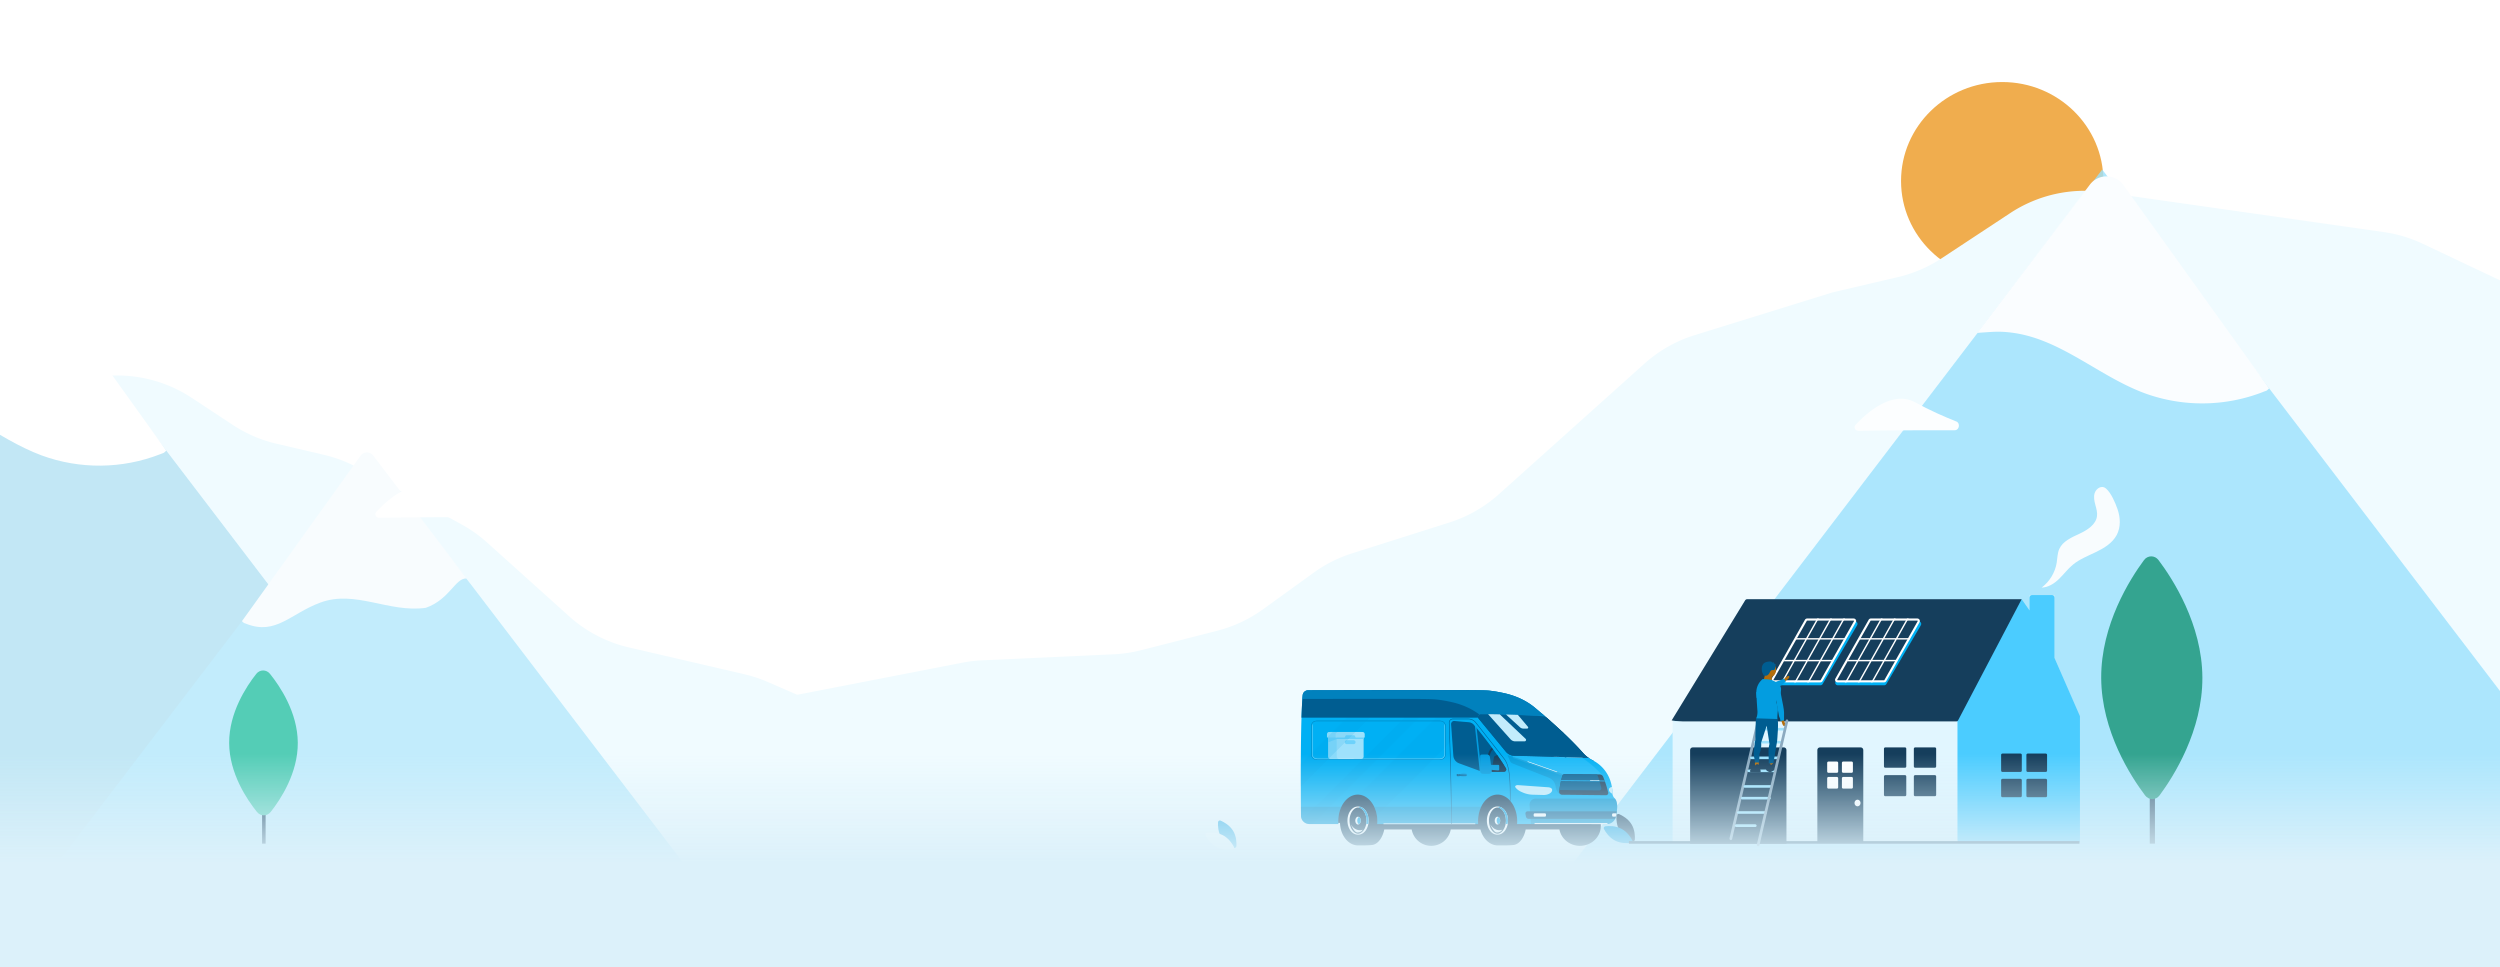
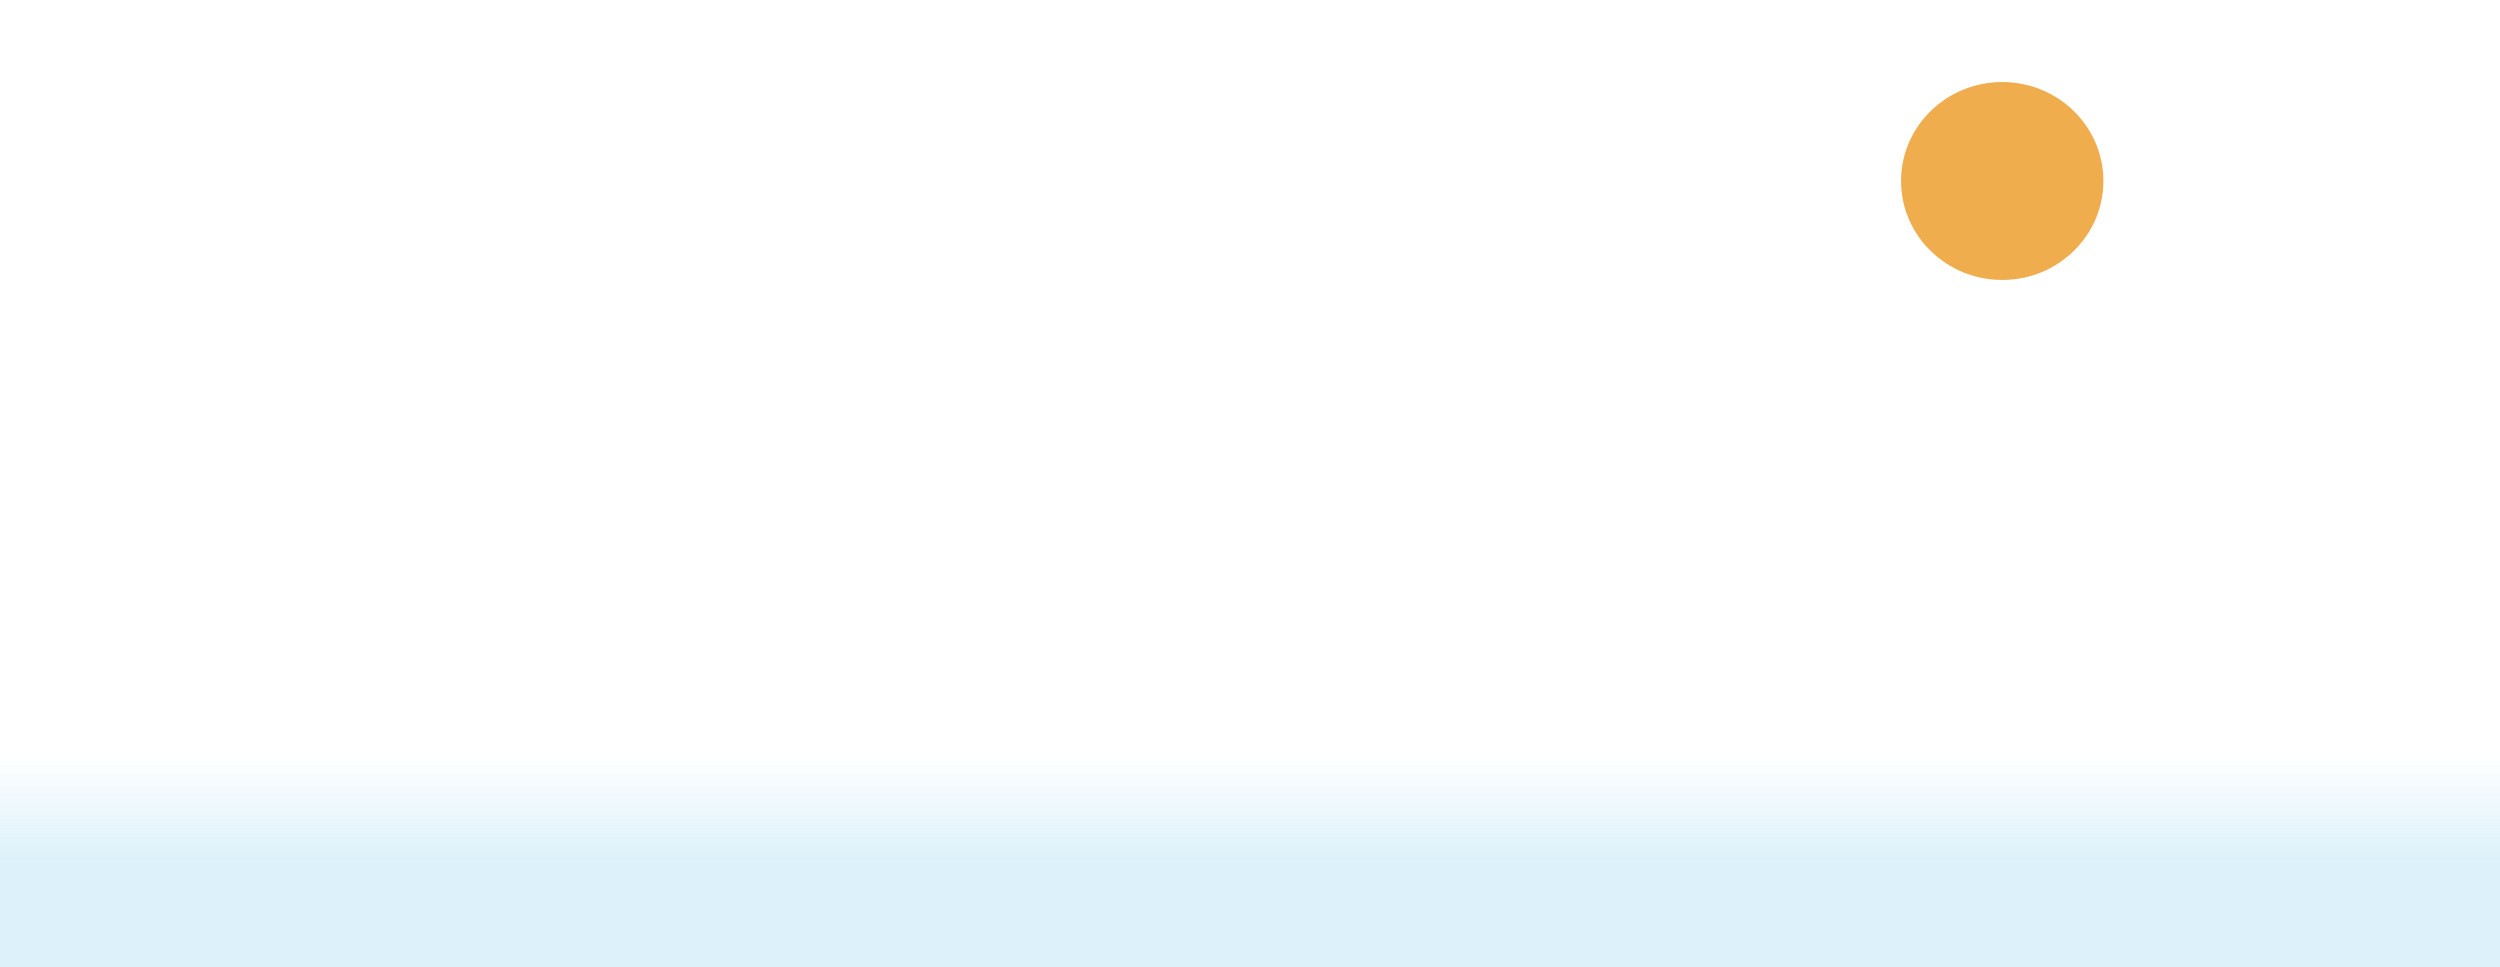
<svg xmlns="http://www.w3.org/2000/svg" fill="none" viewBox="0 0 1920 743">
  <g clip-path="url(#a)">
    <g filter="url(#b)">
      <path d="M1537.71 207c42.91 0 77.7-34.026 77.7-76s-34.79-76-77.7-76c-42.92 0-77.71 34.026-77.71 76s34.79 76 77.71 76Z" fill="#F0AD4E" />
    </g>
    <g clip-path="url(#c)">
      <path d="m1615.72 147.567 215.2 30.709a103.986 103.986 0 0 1 29.81 8.959l151.41 71.684a104.009 104.009 0 0 0 66.32 7.688L2188.5 243l-.49 420.009c-.01 4.415-3.59 7.991-8 7.991H531v-88.641c0-19.149 13.571-35.612 32.368-39.265l175.667-34.143a104.037 104.037 0 0 1 15.061-1.801l101.253-4.66a104.023 104.023 0 0 0 20.981-3.131l58.531-14.965a104.003 104.003 0 0 0 35.151-16.465l38.938-28.136a104.026 104.026 0 0 1 29.49-14.845l74.71-23.679a104.019 104.019 0 0 0 38.02-21.729l111.73-100.235a103.977 103.977 0 0 1 38.65-21.925l105.8-32.802 50.32-11.789a103.958 103.958 0 0 0 33.5-14.42l52.63-34.682a103.992 103.992 0 0 1 71.92-16.12Z" fill="#F0FBFF" />
      <g opacity=".8">
        <path d="M2027 671h-825l13.92-18.254 204.26-267.79 9.4-12.329 84.39-110.646 100.53-131.802 129.37 169.619L2027 671Z" fill="#9BE1FD" />
        <path d="M1471.15 330.453c-18.87.086-35.35.3-43.9.427-2.51.038-3.88-2.762-2.17-4.607 8.35-9.025 28.17-27.032 45.97-17.183 10.73 5.936 22.2 10.953 31.45 14.638 3.19 1.273 2.23 6.707-1.21 6.699-8.37-.022-18.81-.025-30.14.026Z" fill="#fff" />
        <path d="M1655 503.436h-4v144.486h4V503.436Z" fill="#153E5C" />
        <path d="M1691.43 520.318c.19 40.926-22.17 76.055-32.85 90.488-2.84 3.843-8.28 3.868-11.16.052-10.81-14.336-33.5-49.262-33.7-90.19-.19-40.927 22.17-76.055 32.85-90.489 2.84-3.842 8.28-3.868 11.16-.051 10.82 14.335 33.51 49.261 33.7 90.19Z" fill="#058E74" />
      </g>
      <path d="M1742.7 298.245c-2.5 2.509-1.7 1.505-4.67 2.784a128.821 128.821 0 0 1-91.17.882c-34.83-12.972-63.77-41.094-100.63-46.27-11.28-1.583-16.33-.669-27.73 0l86.56-113.872c6.51-8.572 19.47-8.391 25.74.361l111.9 156.115Z" fill="#FAFDFF" />
      <g opacity=".8">
        <path d="M938.049 643.348c2.61 4.232 6.993 6.641 9.47 7.731.967.425 1.995-.203 2.056-1.258.154-2.678-.008-7.616-2.611-11.838-2.609-4.232-6.992-6.64-9.469-7.73-.967-.426-1.995.203-2.056 1.257-.154 2.679.008 7.617 2.61 11.838Z" fill="#039DE0" />
        <path d="M939.188 641.461c4.422 2.293 7.119 6.401 8.384 8.773.504.944-.069 2.023-1.132 2.143-2.716.307-7.747.434-12.191-1.87-4.422-2.293-7.119-6.401-8.384-8.773-.503-.944.069-2.024 1.132-2.144 2.717-.306 7.747-.434 12.191 1.871Z" fill="#fff" />
      </g>
      <g clip-path="url(#d)">
        <path d="m1199.58 561.825.45 4.176 2.84 26.566 1.19-.127-2.69-25.114-.45-4.23-1.34-1.271ZM1024.7 624.335s3.06-5.703 2.94-6.118c-.13-.416 7.17-8.148 7.17-8.148l5.86-1.847 5.94 1.434 6.39 1.147 1.65 2.851c4.75 1.251 8.44 7.702 8.96 15.743h69.08v-5.062s3.05-5.703 2.94-6.118c-.12-.416 7.17-8.148 7.17-8.148l5.87-1.847 5.94 1.434 6.38 1.147 1.57 2.703c5.09.745 9.15 7.425 9.7 15.9h49.9v3.469h7.2c.05.471.07.944.07 1.417 0 8.459-7.17 15.317-16.04 15.317-7.87 0-14.41-5.432-15.76-12.588h-25.89c-1.36 6.734-5.09 11.564-9.56 11.971-3.07.389-11.08.297-11.47.297h-.33c-6.23 0-11.53-5.145-13.41-12.282h-22.79a15.244 15.244 0 0 1-5.2 9.031 15.264 15.264 0 0 1-9.8 3.568c-3.58 0-7.05-1.264-9.79-3.568a15.207 15.207 0 0 1-5.21-9.031h-21.06c-1.36 6.733-5.1 11.563-9.56 11.97-2.48.315-8.14.321-10.46.297h-1.02v-.033c-7.06-.594-12.68-8.04-12.95-17.254h-4.43v-7.652Z" fill="#153E5C" />
        <path d="m1132.37 551.124 2.77-4.711 49.14 1.723c.66.564 1.33 1.143 2.01 1.737 1.48 1.284 3.02 2.629 4.59 4.022l-5.76-.297c-.28-.026-.56.009-.82.103a1.892 1.892 0 0 0-1.16 1.136c-.1.262-.14.543-.12.823l2.05 19.294a5.376 5.376 0 0 0 1.22 2.826 5.416 5.416 0 0 0 2.58 1.686l12.57 3.942c1.96.614 4.01.884 6.06.796l10.52-.452c1.11-.047 1.82-1.22 1.22-2.106-.07-.118-.15-.234-.23-.353.38.297.78.594 1.19.855.7.479 1.44.919 2.19 1.319.43.232.89.475 1.35.731l.52.297-62.55-.354-3.02 11.786h-22.4l-23.43-7.309-2.75-38.792 22.26 1.298Z" fill="#005D91" />
-         <path d="m1114.44 556.215.77 10.747.45 6.279.27 3.832.25 3.353c0 .098 0 .196.03.297.06.536.18 1.062.37 1.565.34.904.87 1.724 1.55 2.404a6.7 6.7 0 0 0 2.41 1.535l6.17 2.263 5.51 2.02 3.12 1.147c2.3.843 4.74 1.259 7.19 1.229l2.78-.032 9.74-.113c1.32-.018 2.22-1.459 1.54-2.593-1.98-3.303-4.32-6.832-6.78-10.352-.94-1.348-1.89-2.691-2.86-4.015-.43-.594-.87-1.189-1.3-1.783-.64-.858-1.27-1.71-1.9-2.548a343.266 343.266 0 0 0-7.15-9.178l-.86-1.075c-.64-.773-1.23-1.486-1.79-2.145-.71-.858-1.35-1.604-1.89-2.219l-.18-.217a5.782 5.782 0 0 0-3.83-1.936l-2.47-.214-8.58-.743c-.34-.033-.68.008-1.01.12-.32.113-.61.294-.86.532-.24.238-.43.526-.55.845-.13.319-.18.661-.15 1.001l.01-.006Z" fill="#005D91" />
        <path d="M1148.94 593.845c3.72 0 6.63-4.58 6.63-10.428 0-5.849-2.91-10.429-6.63-10.429-3.71 0-6.63 4.583-6.63 10.429 0 5.845 2.92 10.428 6.63 10.428Zm0-19.366c2.79 0 5.15 4.093 5.15 8.938 0 4.844-2.36 8.937-5.15 8.937-2.78 0-5.14-4.093-5.14-8.937 0-4.845 2.36-8.938 5.14-8.938Z" fill="#153E5C" />
        <path d="m1132.28 553.643 1.2-.128 4.53 42.221-1.2.128-4.53-42.221Z" fill="#039DE0" />
        <path d="M999.017 586.536c.048-12.118.196-24.745.535-35.346.216-6.808.508-12.772.908-17.254a4.19 4.19 0 0 1 .54-1.689c.31-.516.72-.96 1.21-1.299.14-.1.28-.191.43-.27a4.228 4.228 0 0 1 .79-.339l.16-.048.18-.041.17-.036c.27-.05.55-.075.82-.074 8.22 0 28.42-.062 50.75-.107 5.77 0 11.68-.027 17.56-.036 9.11 0 18.15-.023 26.49-.023h11.39c4.84 0 9.27 0 13.12.032 5.83.024 10.33.066 12.94.125 2 .042 4.8.092 6.79.315l.54.065c.93.107 1.95.241 3.07.407l.33.051.34.05.71.113.11.021.62.101 1.54.276.81.152.27.053c1.02.199 2.08.422 3.23.677 8.66 1.925 16.8 5.578 23.5 11.177 1.65 1.373 3.45 2.896 5.38 4.542.66.564 1.33 1.143 2.01 1.737l.54.467s-4.43-.437-4.46-.467l-1.28-.059-.65-.033-1.05-.044c-.21 0-.41-.021-.62-.027h-.08l-1.02-.044h-.16l-1.15-.051-1.33-.056-.59-.024h-.19l-.97-.039-.68-.029-1.03-.054-1.01-.039-.66-.029h-.41l-.7-.03-2.89-.11-1.32-.05-.75-.027-1.33-.048-3.26-.115-1.16-.036h-.35l-.68-.021h-.13l-.94-.03-.97-.029-1.22-.036-1.42-.039-.71-.02-1.33-.033-1.44-.036-1.17-.026-2.55-.051-1.86-.03-1.21-.017h-2.92c-.67 0-1.33 0-1.96.02h-.26c-.25.034-.49.115-.72.238-.41.233-.73.6-.9 1.04-.18.439-.2.925-.06 1.378.08.255.21.491.38.695l20.82 25.318a8.893 8.893 0 0 0 5.28 3.116c.52.1 1.04.151 1.57.155 5.51.044 18.38.318 48.42 1.369l3.2.113 1.14.038-.12-.083a23.822 23.822 0 0 1-4.14-3.733c-.65-.743-1.32-1.486-2.01-2.231l-.44-.484-.64-.68c-.2-.226-.41-.452-.62-.675l-.03-.02c-.2-.223-.42-.449-.63-.672-.65-.687-1.31-1.371-1.98-2.052l-.66-.686c-.45-.455-.9-.912-1.36-1.367-.46-.454-.91-.908-1.36-1.36a320.546 320.546 0 0 0-3.05-2.976c-.59-.594-1.2-1.156-1.81-1.729l-.9-.858a453.68 453.68 0 0 0-2.73-2.546l-.27-.258c-.52-.472-1.03-.942-1.53-1.402-.61-.559-1.22-1.111-1.83-1.658l-.86-.778-.96-.858-.81-.722c-1.17-1.04-2.32-2.052-3.45-3.036h3.93c1.41 1.228 2.85 2.502 4.33 3.823l.89.793c.36.321.72.645 1.08.972.46.421.93.843 1.4 1.271l.81.745.76.695.89.814c.27.25.55.505.82.761l.82.766c.38.356.76.716 1.14 1.075l.2.196.98.927.97.936.08.068c.7.683 1.41 1.368 2.11 2.055l.52.517c.7.691 1.4 1.384 2.08 2.079l.94.954c.36.372.73.745 1.09 1.12l.7.724c1.85 1.928 3.64 3.862 5.32 5.754a23.63 23.63 0 0 0 4.22 3.757l.24.163c.71.479 1.44.919 2.2 1.319.43.232.89.475 1.35.731l.52.297a27.388 27.388 0 0 1 12.39 14.851 31.74 31.74 0 0 1 1.3 5.074c.05.249.08.499.12.751.18 1.21.26 2.431.24 3.653 0 .288.01.576.05.862.05.429.15.852.3 1.259.29.812.76 1.547 1.38 2.151.07.071.14.145.21.228 1.19 1.34 2.26 4.099 1.46 9.784a43.916 43.916 0 0 1-.95 4.682c-.1.394-.24.777-.41 1.146a6.992 6.992 0 0 1-2.61 2.896 7.027 7.027 0 0 1-3.75 1.052h-68.89c.06-.707.09-1.429.09-2.16 0-6.142-1.99-11.649-5.14-15.401-.14-.163-.28-.32-.42-.475-1.4-1.6-3.15-2.866-5.11-3.704a11.33 11.33 0 0 0-4.36-.891c-5.29 0-9.94 3.722-12.61 9.345a25.843 25.843 0 0 0-2.41 11.111c0 .731.03 1.453.08 2.16h-77.5c.05-.707.08-1.429.08-2.16 0-1.427-.1-2.852-.32-4.262a24.77 24.77 0 0 0-2.08-6.832c-2.5-5.257-6.73-8.854-11.59-9.297-.33-.032-.67-.047-1.02-.047-5.28 0-9.93 3.722-12.61 9.344a24.335 24.335 0 0 0-1.99 6.336 27.318 27.318 0 0 0-.42 4.776c0 .731.03 1.453.09 2.16h-22.12a6.578 6.578 0 0 1-3.32-.859 6.556 6.556 0 0 1-2.447-2.409 6.035 6.035 0 0 1-.802-2.955c-.02-1.966-.041-4.34-.065-7.037-.036-4.425-.065-9.727-.08-15.519-.033-5.525-.033-11.48-.009-17.561Zm115.413-30.323.89 12.374.85 11.834c.1 1.284.56 2.514 1.33 3.543a6.727 6.727 0 0 0 3.04 2.258l14.8 5.426c2.3.844 4.74 1.262 7.19 1.233l12.52-.146c1.32-.017 2.22-1.458 1.54-2.593-1.49-2.492-3.19-5.114-4.99-7.761a267.46 267.46 0 0 0-4.02-5.739c-6.22-8.628-12.7-16.633-15.7-20.034a5.679 5.679 0 0 0-2.82-1.755 5.523 5.523 0 0 0-1.01-.185l-11.04-.953a2.336 2.336 0 0 0-1.87.649 2.27 2.27 0 0 0-.56.846c-.12.32-.17.662-.15 1.003Z" fill="#00B0F4" />
        <g opacity=".7">
          <path d="M1038.92 582.785h-17.28c-.93 0-1.68-.752-1.68-1.679v-17.274c0-.927.75-1.679 1.68-1.679h17.28c.92 0 1.67.752 1.67 1.679v17.274c-.01.927-.75 1.679-1.67 1.679Z" fill="#C2ECFC" />
          <path d="M1045.58 582.785h-17.27c-.93 0-1.68-.752-1.68-1.679v-17.274c0-.927.75-1.679 1.68-1.679h17.27c.93 0 1.68.752 1.68 1.679v17.274c0 .927-.75 1.679-1.68 1.679Z" fill="#E1F6FF" />
          <path d="M1047.26 567.53h-20.63l-6.67 2.595v-6.303c0-.928.75-1.679 1.68-1.679h23.95c.93 0 1.68.751 1.68 1.679v3.708h-.01Z" fill="#9BE1FD" />
          <path d="M1025.02 562.153h-4.23c-.93 0-1.68.752-1.68 1.679v2.586h7.59v-2.586c0-.927-.75-1.679-1.68-1.679Z" fill="#C2ECFC" />
          <path d="M1025.77 563.832v2.586h6.93l.98-1.751h6.51l.98 1.751h6.93v-2.586c0-.927-.75-1.679-1.68-1.679h-18.98c-.92 0-1.67.752-1.67 1.679Z" fill="#E1F6FF" />
          <path d="M1034.28 571.506h5.33a1.505 1.505 0 0 0 0-3.008h-5.33a1.505 1.505 0 0 0 0 3.008Z" fill="#9BE1FD" />
        </g>
        <path opacity=".34" d="m1161.71 580.315.22 1.824 39.81 14.299 28.27.463.91-.998s-5.64-7.176-16-13.96c-32.34-1.146-45.92-1.437-51.62-1.485a8.651 8.651 0 0 1-1.59-.143Z" fill="#4BCCFF" />
        <path opacity=".24" d="M1157.74 579.896c28.83 9.241 30.47 9.909 45.25 15.814l-.89 14.522h-2.65l-1.77-.657c-1.7-.914-2.73-3.564-2.94-5.471a8.169 8.169 0 0 0-1.64-4.118 8.21 8.21 0 0 0-3.53-2.672l-27.8-10.936c-.48-.19-.93-.475-1.3-.837a3.908 3.908 0 0 1-.87-1.275l-1.86-4.37Z" fill="#005D91" />
        <path d="m1199.69 610.362 33.72.375c.26.003.52-.053.76-.165.23-.112.44-.277.61-.483.16-.205.28-.445.33-.701.06-.257.06-.523 0-.778-.34-1.36-.68-2.642-1.03-3.844a85.399 85.399 0 0 0-1.49-4.601c-.09-.276-.19-.54-.3-.796-.4-1.116-.76-2.061-1.05-2.809-.21-.53-.57-.985-1.04-1.306a2.808 2.808 0 0 0-1.59-.491l-2-.015-24.87-.19c-.42-.001-.83.133-1.17.382-.34.249-.59.6-.71 1.002-.3.983-.6 2.023-.84 3.08-.06.261-.13.523-.19.787a93.798 93.798 0 0 0-.92 4.663c-.14.823-.26 1.598-.37 2.302-.05.324-.09.633-.14.924-.04.329-.02.664.08.983.09.319.25.615.47.867a2.33 2.33 0 0 0 1.74.814Z" fill="#153E5C" />
        <path d="m1197.54 606.768 30.55.339c.26.003.52-.054.76-.166.24-.112.44-.277.61-.482.16-.206.28-.445.33-.701.06-.257.06-.522 0-.778-.33-1.36-.68-2.646-1.03-3.843a77.71 77.71 0 0 0-1.49-4.604c-.09-.273-.18-.538-.28-.793-.12-.348-.24-.68-.36-.992l-24.89-.19c-.42-.001-.83.133-1.17.382-.34.249-.59.6-.72 1.002-.29.983-.59 2.023-.83 3.08-.07.261-.13.523-.19.787a93.798 93.798 0 0 0-.92 4.663c-.14.817-.27 1.592-.37 2.296Z" fill="#005D91" />
        <path d="m1189.41 604.656-23.62-1.681c-1.47-.104-2.58.817-1.99 1.645 1.04 1.462 2.7 2.718 4.81 3.642l1.08.472a20.686 20.686 0 0 0 7.63 1.604l8.02.211c3.38.074 6.39-1.464 6.69-3.517.16-1.039-.4-1.984-2.62-2.376Z" fill="#C2ECFC" />
        <path d="M1183.87 551.192a450.352 450.352 0 0 1 4.26 3.757l.96.858c.29.256.57.517.86.779.61.546 1.22 1.099 1.83 1.657.5.46 1.01.93 1.53 1.402l.27.258c.91.838 1.82 1.687 2.73 2.546.3.297.59.567.9.858.6.574 1.21 1.15 1.81 1.729.8.76 1.58 1.526 2.36 2.296l.69.68c.46.452.91.905 1.36 1.361.46.455.91.911 1.36 1.366l.66.686c.67.683 1.33 1.367 1.98 2.053.21.222.42.448.63.671l.03.021.63.674.63.68c.14.16.29.321.44.484.69.747 1.36 1.49 2.01 2.231a23.909 23.909 0 0 0 4.13 3.674l4.02.068a23.609 23.609 0 0 1-4.22-3.76 190.976 190.976 0 0 0-5.32-5.753l-.7-.725c-.37-.374-.73-.748-1.1-1.12l-.93-.953a325.88 325.88 0 0 0-4.73-4.655l-.07-.068-.98-.936-.97-.926-.21-.196c-.38-.36-.76-.719-1.14-1.076l-.82-.766c-.27-.255-.54-.511-.82-.76l-.89-.814-.75-.695-.82-.746c-.47-.428-.93-.849-1.4-1.271-.36-.327-.72-.651-1.08-.971l-.89-.793a330.71 330.71 0 0 0-4.33-3.823l-3.91.018Z" fill="#153E5C" />
        <path d="M1235.69 606.551c.06 1.283 1.12 2.412 2.68 3.107a4.97 4.97 0 0 1-.05-.861c.01-1.223-.07-2.444-.24-3.654l-.12-.751c-1.78.359-2.32 1.211-2.27 2.159Z" fill="#C2ECFC" />
        <path d="m1135.6 551.88 20.82 25.316a8.96 8.96 0 0 0 6.85 3.267c2.7.021 7.18.098 14.58.297l5.54.152 4.06.121 2.59.081c5.52.169 12.03.383 19.7.65l3.72.131 2.3.08 4.42.16a23.5 23.5 0 0 1-4.45-3.908c-8.73-9.844-20.15-20.305-29.45-28.361l-.55-.026c-1.2-.056-2.45-.111-3.75-.167a1850.021 1850.021 0 0 0-15.93-.641h-.32c-1.19-.045-2.38-.083-3.56-.122l-2.6-.083-2.39-.071-.6-.015-1.08-.03-2.66-.062-1.03-.024-1.82-.042c-1.73-.032-3.4-.056-5-.077-.74 0-1.46 0-2.17-.015-2.05 0-3.95 0-5.67.021a2.083 2.083 0 0 0-1.99 2.323c.05.382.2.744.44 1.045Z" fill="#005D91" />
        <path d="m1198.83 599.803 33.77.362c-.1-.276-.19-.54-.3-.796l-33.28-.356c-.07.264-.13.525-.19.79Z" fill="#039DE0" />
        <path d="M1043.8 610.3c4.86.443 9.09 4.04 11.58 9.297a24.77 24.77 0 0 1 2.08 6.832l57.86-57.84-.89-12.375c-.02-.341.03-.683.15-1.002.12-.319.31-.608.56-.846.24-.238.54-.42.86-.532.32-.112.67-.152 1.01-.118l11.04.954c.34.03.68.091 1.01.184l23.11-23.115-.27-.053-.8-.152-1.55-.276-.61-.101-.12-.021-.7-.112-.35-.051-.33-.05c-1.12-.167-2.14-.297-3.07-.407l-.54-.066c-1.99-.222-4.78-.273-6.79-.315-2.61-.059-7.11-.1-12.94-.124l-80.3 80.289Z" fill="#039DE0" style="mix-blend-mode:screen" opacity=".13" />
        <path d="M1007.44 555.775c.33-.654.84-1.204 1.46-1.588a4.01 4.01 0 0 1 2.08-.589h95.27a3.95 3.95 0 0 1 2.07.589c.63.384 1.13.934 1.46 1.588.29.552.43 1.163.43 1.782v21.95a3.96 3.96 0 0 1-3.96 3.963h-95.27a3.98 3.98 0 0 1-3.97-3.963v-21.95c0-.619.15-1.23.43-1.782Zm3.54 27.496h95.27a3.747 3.747 0 0 0 2.16-.69 3.654 3.654 0 0 0 1.37-1.811c.15-.402.22-.827.22-1.254v-21.95c0-.996-.4-1.95-1.1-2.654-.7-.704-1.66-1.1-2.65-1.1h-95.27c-1 0-1.95.396-2.66 1.1a3.813 3.813 0 0 0-1.1 2.654v21.95c0 .493.1.982.29 1.438.19.456.46.87.81 1.219.35.349.77.625 1.22.813.46.189.95.285 1.44.285Z" fill="#005D91" />
        <path d="M999.959 629.589a6.604 6.604 0 0 0 5.761 3.268h2.36l102.89-102.878h-11.39l-99.621 99.61ZM999.011 604.078l74.079-74.085c-5.88 0-11.8.021-17.57.036l-56.503 56.509c-.024 6.08-.024 12.036-.006 17.54Z" fill="#039DE0" style="mix-blend-mode:screen" opacity=".13" />
        <path d="M1135.24 551.192a2.1 2.1 0 0 1 .05-1.378c.18-.44.5-.807.91-1.04.22-.123.46-.204.71-.238h.27c.63 0 1.28-.017 1.96-.02h2.91l1.22.017 1.86.03 2.54.051 1.17.026 1.44.036 1.33.033 2.13.059 1.23.036.96.029.95.03h.13l.68.021c1.59.05 3.19.107 4.78.163l1.32.048.75.026 1.32.051 2.89.11.7.03h.41l.66.029c.93.036 1.84.072 2.74.113l.97.039h.19l.59.024 2.64.115c.34 0 .69.03 1.02.045h.08c.21 0 .42.018.62.027l1.05.044h5.76c-.65-.558-1.29-1.111-1.91-1.645-1.92-1.646-3.73-3.17-5.37-4.542-6.71-5.599-14.85-9.252-23.5-11.177-1.25-.279-2.42-.52-3.51-.731l-.8-.151a101.23 101.23 0 0 0-7.27-1.084c-1.99-.223-4.78-.274-6.79-.315-16.77-.374-111.75 0-132.24 0a4.38 4.38 0 0 0-.82.074 4.2 4.2 0 0 0-2.4 1.279 4.193 4.193 0 0 0-1.12 2.476c-.4 4.455-.693 10.446-.91 17.254l135.7.006Z" fill="#005D91" />
        <g opacity=".65">
          <path opacity=".85" d="M1000.24 536.812c35.86-.086 84.53-.184 96.08.075 2.01.044 4.8.092 6.79.317 3.89.444 7.76 1.099 11.58 1.964 7.84 1.737 15.22 4.895 21.5 9.6.22-.122.46-.204.71-.241h.26c.63 0 1.29-.018 1.96-.021h2.92l1.21.018 1.86.03 2.55.05 1.17.027 1.44.036 1.33.032.71.021 1.42.039 1.22.035.97.03.94.03h.13l.68.021h.35l1.16.035 3.26.116 1.33.048.75.026 1.32.051 2.89.11.7.03h.41l.66.029 1.04.089 1.05.045.68.03.97.038h.19l.59.024 1.33.056 1.15.051h.16c.34 0 .68.03 1.02.044h.08c.21 0 .42.015.62.027l1.05.045c.21 0 .43 0 .65.032l1.28.06c.04.029 4.46.466 4.46.466l-.54-.466c-.68-.594-1.35-1.173-2.01-1.738a478.532 478.532 0 0 0-5.38-4.541c-6.7-5.599-14.85-9.253-23.5-11.177-1.24-.28-2.41-.52-3.5-.731l-.8-.152-1.55-.276-.62-.101-.11-.021-.71-.113-.34-.05-.33-.051c-1.12-.166-2.14-.297-3.07-.406l-.54-.066c-1.99-.223-4.78-.273-6.79-.315-16.77-.374-111.75 0-132.24 0-.28-.001-.56.024-.83.075l-.17.035-.17.042-.17.047a4.31 4.31 0 0 0-1.22.609c-.49.341-.9.785-1.2 1.301-.3.517-.49 1.092-.54 1.687-.1.915-.18 1.878-.25 2.893Z" fill="#039DE0" style="mix-blend-mode:screen" />
        </g>
        <path d="M1008.06 555.774c-.15.404-.22.829-.22 1.257v21.95c0 .99.38 1.942 1.08 2.646.7.703 1.64 1.102 2.64 1.109h94.25a3.766 3.766 0 0 0 2.64-1.109 3.785 3.785 0 0 0 1.08-2.646v-21.95c0-.428-.07-.853-.22-1.257.28.553.43 1.163.43 1.783v21.418c0 .619-.15 1.229-.42 1.782a3.978 3.978 0 0 1-1.45 1.588c-.61.385-1.33.59-2.06.593h-94.25a3.962 3.962 0 0 1-2.07-.593 4.026 4.026 0 0 1-1.44-1.588 4.072 4.072 0 0 1-.42-1.782v-21.412c0-.622.15-1.234.43-1.789Z" fill="#fff" style="mix-blend-mode:screen" opacity=".87" />
        <path d="m1145.31 592.849 9.74-.113c1.32-.017 2.22-1.458 1.54-2.593-1.98-3.303-4.32-6.831-6.78-10.351l-2.36 1.274-2.14 11.783Z" fill="#153E5C" />
        <path opacity=".24" d="M1055.4 619.597a25.84 25.84 0 0 1 2.41 11.111c0 .731-.03 1.453-.09 2.16h77.5c-.05-.707-.08-1.429-.08-2.16-.03-3.836.79-7.631 2.41-11.111h-82.15Z" fill="#005D91" />
        <path d="M1062.52 632.346h70.49v.629h-70.49v-.629Z" fill="#fff" />
        <path opacity=".24" d="M999.092 619.597c.024 2.697.044 5.07.065 7.036.036 3.455 2.973 6.238 6.563 6.238h22.12c-.05-.707-.08-1.429-.08-2.16-.04-3.836.78-7.632 2.39-11.114h-31.058Z" fill="#005D91" />
        <path d="M1136.73 580.767v11.438c0 .546.22 1.07.6 1.456.39.386.91.603 1.46.603h4.77c.29 0 .58-.062.84-.182.27-.12.51-.296.7-.515.19-.219.34-.477.43-.756.08-.28.11-.574.07-.864l-1.34-10.509a2.153 2.153 0 0 0-.72-1.367c-.4-.352-.91-.546-1.44-.546h-4.13c-.33 0-.64.131-.88.364-.23.233-.36.549-.36.878Z" fill="#039DE0" />
        <path d="M1137.95 580.767v11.438c0 .271.05.538.15.788.1.25.26.477.45.668.19.191.41.343.66.446.25.104.52.157.79.157h3.57c.29 0 .58-.062.84-.182.27-.12.51-.296.7-.515.19-.219.34-.477.42-.756.09-.28.12-.574.08-.864l-1.34-10.509a2.184 2.184 0 0 0-2.17-1.913h-2.91a1.23 1.23 0 0 0-.47.092 1.222 1.222 0 0 0-.77 1.15Z" fill="#039DE0" style="mix-blend-mode:screen" opacity=".34" />
        <path d="M1150.6 587.394h-6.3a.79.79 0 0 0-.56.233.798.798 0 0 0-.24.563v2.144c0 .199.08.391.21.537.14.147.32.238.52.256l6.3.565a.803.803 0 0 0 .8-.472.89.89 0 0 0 .07-.322v-2.708a.798.798 0 0 0-.24-.563.772.772 0 0 0-.56-.233Z" fill="#039DE0" />
        <path d="M1114.36 632.874h.42c.26-22.711-1.12-64.496-1.58-77.821-.02-.346.04-.692.16-1.016a2.557 2.557 0 0 1 1.4-1.453c.32-.135.66-.205 1.01-.204h11.88a7.049 7.049 0 0 1 3.11.71c.97.47 1.81 1.156 2.47 2.005l21.84 27.825c2.4 3.062 3.16 6.936 3.73 10.646.76 4.966.89 13.96.84 21.255.14.154.28.312.41.475.06-7.39-.05-16.699-.84-21.796-.58-3.763-1.35-7.699-3.81-10.838l-21.84-27.823a7.439 7.439 0 0 0-5.91-2.878h-11.88a2.998 2.998 0 0 0-2.16.912 2.963 2.963 0 0 0-.83 2.186c.46 13.328 1.85 55.113 1.58 77.815Z" fill="#005D91" />
        <path d="M1121.37 595.169c0 .921 1.22 1.667 2.72 1.667 1.5 0 2.71-.746 2.71-1.667 0-.92-1.21-1.669-2.71-1.669s-2.72.76-2.72 1.669Z" fill="#039DE0" style="mix-blend-mode:multiply" opacity=".71" />
        <path d="m1126.19 594.929-5.56-.223v1.132l5.43-.164a.386.386 0 0 0 .37-.386v-.113a.224.224 0 0 0-.07-.171.23.23 0 0 0-.17-.075Z" fill="#005D91" />
        <path d="M1121.01 594.968v-.179a.372.372 0 0 0-.11-.263.382.382 0 0 0-.26-.111h-1.58c-.08 0-.15.031-.21.087a.327.327 0 0 0-.09.21v.891c0 .068.02.136.04.199.03.063.07.12.11.169a.548.548 0 0 0 .37.152h1.44c.07 0 .14-.029.2-.082a.286.286 0 0 0 .08-.197l.01-.876Z" fill="#005D91" />
        <path d="M1119.92 595.481a.381.381 0 0 1-.38-.383c0-.212.17-.383.38-.383s.38.171.38.383-.17.383-.38.383Z" fill="#039DE0" />
        <path opacity=".35" d="m1174.71 618.359 1.07 14.516h58.21c3.22 0 6.03-2.109 6.78-5.106 2.27-8.941.98-12.799-.5-14.465h-60.85c-.65 0-1.29.133-1.89.392-.59.258-1.12.637-1.57 1.111a4.653 4.653 0 0 0-.99 1.646 4.75 4.75 0 0 0-.26 1.906Z" fill="#005D91" />
        <path d="M1158.17 630.234c0 .819-.07 1.636-.2 2.444-.28 1.81-.96 3.535-1.99 5.05-1.52 2.171-3.58 3.321-5.94 3.321-2.35 0-4.42-1.15-5.94-3.321-1.41-2.011-2.18-4.672-2.18-7.503 0-2.831.77-5.492 2.18-7.5 1.53-2.171 3.58-3.324 5.94-3.324.35 0 .7.026 1.05.078 1.92.297 3.6 1.396 4.91 3.246 1.4 2.017 2.17 4.681 2.17 7.509Zm-1.9 2.795c.18-.921.27-1.857.27-2.795 0-5.459-2.91-9.395-5.78-9.98a3.764 3.764 0 0 0-.73-.071c-3.08 0-6.5 4.128-6.5 10.051s3.43 10.066 6.51 10.066c2.57 0 5.38-2.881 6.25-7.271h-.02Z" fill="#fff" />
        <path d="M1152.16 630.233c0 1.287-.56 2.377-1.36 2.819-.23.132-.49.201-.76.202-1.16 0-2.11-1.354-2.11-3.021 0-1.666.95-3.003 2.11-3.003.27.002.53.07.76.199.8.422 1.36 1.518 1.36 2.804ZM1144.58 633.254s2.38 5.807 4.68 6.038c0 0 2.85.482 4.42-2.052 0 0-5.16 2.207-9.1-3.986Z" fill="#fff" />
        <path d="M1152.16 630.234c0 1.286-.56 2.376-1.36 2.819-.79-.434-1.35-1.533-1.35-2.819s.56-2.376 1.35-2.819c.8.437 1.36 1.533 1.36 2.819ZM1158.17 630.234c0 .819-.07 1.636-.2 2.444l-1.7.351c.19-.921.28-1.857.27-2.795 0-5.46-2.91-9.395-5.77-9.98l.29-.767c1.93.297 3.61 1.399 4.91 3.247 1.43 2.008 2.2 4.672 2.2 7.5Z" fill="#039DE0" />
        <path d="M1051.09 630.234c.01.819-.06 1.636-.19 2.444-.28 1.81-.96 3.535-1.99 5.05-1.53 2.171-3.58 3.321-5.94 3.321-2.35 0-4.42-1.15-5.94-3.321-1.41-2.011-2.19-4.672-2.19-7.503 0-2.831.78-5.492 2.19-7.5 1.52-2.171 3.58-3.324 5.94-3.324.35 0 .7.026 1.04.078 1.93.297 3.61 1.396 4.91 3.246 1.4 2.017 2.17 4.681 2.17 7.509Zm-1.89 2.795c.18-.921.27-1.857.27-2.795 0-5.459-2.92-9.395-5.78-9.98a3.842 3.842 0 0 0-.73-.071c-3.08 0-6.51 4.128-6.51 10.051s3.43 10.066 6.51 10.066c2.57 0 5.38-2.881 6.24-7.271Z" fill="#fff" />
        <path d="M1045.08 630.233c0 1.287-.57 2.377-1.36 2.819-.23.132-.49.201-.76.202-1.17 0-2.12-1.354-2.12-3.021 0-1.666.95-3.003 2.12-3.003.27.002.53.07.76.199.79.422 1.36 1.518 1.36 2.804ZM1037.5 633.254s2.38 5.807 4.67 6.038c0 0 2.85.482 4.42-2.052 0 0-5.15 2.207-9.09-3.986Z" fill="#fff" />
        <path d="M1045.08 630.234c0 1.286-.57 2.376-1.36 2.819-.8-.434-1.36-1.533-1.36-2.819s.56-2.376 1.36-2.819c.79.437 1.36 1.533 1.36 2.819ZM1051.09 630.234c.01.819-.06 1.636-.19 2.444l-1.7.351c.18-.921.27-1.857.27-2.795 0-5.46-2.92-9.395-5.78-9.98l.3-.767c1.92.297 3.61 1.399 4.91 3.247 1.42 2.008 2.19 4.672 2.19 7.5Z" fill="#039DE0" />
        <path d="m1142.84 548.486 17.26 19.274c.45.504 1 .907 1.62 1.183.61.276 1.28.418 1.96.418h7.21a1.139 1.139 0 0 0 1.05-.715c.08-.211.1-.442.05-.663a1.11 1.11 0 0 0-.33-.579l-19.83-18.784-1.83-.042c-1.72-.032-3.4-.056-5-.077-.73-.009-1.46-.012-2.16-.015ZM1156.6 548.735l10.74 9.802c.71.65 1.63 1.011 2.6 1.01h2.9c.16 0 .31-.044.44-.128a.812.812 0 0 0 .31-.345c.06-.142.09-.299.06-.454a.804.804 0 0 0-.18-.418l-7.75-9.179c-1.18-.044-2.37-.083-3.56-.121l-2.59-.083-2.4-.072-.57-.012Z" fill="#C2ECFC" />
-         <path d="m1173.29 584.688 22.67 7.993-.14.395-22.67-7.993.14-.395ZM1221.17 599.247l7.18.078v.419l-7.19-.078.01-.419Z" fill="#fff" />
        <path d="m1171.54 625.033.38 2.132c.09.488.34.93.72 1.249.38.318.86.494 1.36.495h66.37c.17-.369.3-.753.4-1.147.05-.184.09-.365.14-.546.22-.906.4-1.759.55-2.561.1-.546.19-1.071.26-1.574h-68.54c-.25-.002-.49.05-.71.152-.22.102-.41.252-.57.438-.16.186-.27.405-.33.64-.07.236-.08.482-.03.722Z" fill="#005D91" />
        <path d="M1178.7 624.655h7.76c.47 0 .85.383.85.856v.849c0 .473-.38.856-.85.856h-7.76a.853.853 0 0 1-.85-.856v-.849c0-.473.38-.856.85-.856ZM1238.09 625.511v.849a.856.856 0 0 0 .86.856h1.96c.22-.906.4-1.759.55-2.561h-2.51a.86.86 0 0 0-.86.856ZM1178.54 632.125h55.99v.743h-55.99v-.743Z" fill="#fff" />
      </g>
      <path d="M1244.05 638.348c2.61 4.232 6.99 6.641 9.47 7.731.97.425 1.99-.203 2.05-1.258.16-2.678 0-7.616-2.61-11.838-2.61-4.232-6.99-6.64-9.46-7.73-.97-.426-2 .203-2.06 1.257-.15 2.679.01 7.617 2.61 11.838Z" fill="#153E5C" />
      <path d="M1245.19 636.461c4.42 2.293 7.12 6.401 8.38 8.773.51.944-.07 2.023-1.13 2.143-2.72.307-7.75.434-12.19-1.87-4.42-2.293-7.12-6.401-8.39-8.773-.5-.944.07-2.024 1.14-2.144 2.71-.306 7.74-.434 12.19 1.871Z" fill="#039DE0" />
      <path d="m1341 460.5-56 93v74h312V550l-19-44.5V457h-19.5v12l-7-8.5H1341Z" fill="#C2ECFC" />
      <path d="M1608.73 378.645c-.96 2.871-.32 5.995.46 8.916.77 2.921 1.7 5.909 1.3 8.902-.86 6.467-7.38 10.614-13.43 13.438-6.06 2.823-12.87 5.752-15.54 11.736-1.47 3.31-1.4 7.044-1.98 10.607-1.25 7.523-5.37 14.312-11.54 19.016 5.14-.118 9.75-3.153 13.38-6.68 3.64-3.527 6.66-7.653 10.58-10.889 5.28-4.361 11.87-6.858 18.06-9.873 6.2-3.015 12.37-6.891 15.58-12.856 3.28-6.097 2.91-13.553.62-20.06-1.71-4.833-4.84-12.332-8.88-15.782-3.17-2.715-7.41-.085-8.61 3.525Z" fill="#F8FCFE" />
      <path d="M1363.07 592.973v-10.176h-12.21v10.176H1363.07ZM1362.06 601.111h-11.2v10.177h12.21v-10.177h-1.01ZM1383.42 582.797h-12.21v10.175h12.21v-10.175ZM1383.42 601.112h-12.21v10.176h12.21v-10.176ZM1355.22 563.464l-71.39-10.175 56.4-92.154a1.998 1.998 0 0 1 1.71-.956h210.68v14.245l-52.91 101.251-61.06 12.21-83.43-24.421Z" fill="#153E5C" />
      <path d="M1426.31 480.147c.76-1.291-.17-2.916-1.67-2.916h-35.66c-.68 0-1.32.364-1.67.957l-26.52 45.197c-.75 1.291.18 2.916 1.67 2.916h35.66c.69 0 1.33-.364 1.67-.956l26.52-45.198Z" fill="#00B0F4" />
      <path d="M1424.56 477.484a1.114 1.114 0 0 0-.97-1.661h-35.7c-.4 0-.77.216-.97.565l-25.57 45.198c-.42.741.12 1.66.97 1.66h35.7c.4 0 .77-.215.97-.564l25.57-45.198Z" fill="#153E5C" stroke="#fff" stroke-width="1.646" />
      <mask id="e" style="mask-type:alpha" maskUnits="userSpaceOnUse" x="1361" y="475" width="65" height="50">
-         <path d="M1425.32 477.871c.71-1.29-.22-2.871-1.69-2.871h-35.73c-.7 0-1.35.383-1.69 1.001l-24.93 45.198c-.72 1.29.22 2.87 1.69 2.87h35.73c.7 0 1.35-.383 1.69-1l24.93-45.198Z" fill="#3D627C" />
+         <path d="M1425.32 477.871c.71-1.29-.22-2.871-1.69-2.871h-35.73c-.7 0-1.35.383-1.69 1.001c-.72 1.29.22 2.87 1.69 2.87h35.73c.7 0 1.35-.383 1.69-1l24.93-45.198Z" fill="#3D627C" />
      </mask>
      <g mask="url(#e)" stroke="#fff" stroke-width="1.097">
        <path d="m1416.87 473.885-28.79 51.299m18.75-51.299-28.79 51.299m18.76-51.299-28.79 51.299M1417.59 490.613h-38.64m29.16 16.737h-37.91" />
      </g>
      <path d="M1475.24 480.147c.76-1.291-.17-2.916-1.67-2.916h-35.65c-.69 0-1.33.364-1.67.957l-26.52 45.197c-.76 1.291.17 2.916 1.67 2.916h35.66c.68 0 1.32-.364 1.67-.956l26.51-45.198Z" fill="#00B0F4" />
      <path d="M1473.49 477.484a1.114 1.114 0 0 0-.97-1.661h-35.7c-.4 0-.77.216-.97.565l-25.57 45.198c-.42.741.12 1.66.97 1.66h35.7c.4 0 .77-.215.97-.564l25.57-45.198Z" fill="#153E5C" stroke="#fff" stroke-width="1.646" />
      <mask id="f" style="mask-type:alpha" maskUnits="userSpaceOnUse" x="1409" y="475" width="66" height="50">
        <path d="M1474.26 477.871c.71-1.29-.23-2.871-1.7-2.871h-35.73c-.7 0-1.35.383-1.69 1.001l-24.93 45.198c-.71 1.29.22 2.87 1.69 2.87h35.73c.7 0 1.35-.383 1.69-1l24.94-45.198Z" fill="#3D627C" />
      </mask>
      <g mask="url(#f)" stroke="#fff" stroke-width="1.097">
        <path d="m1465.8 473.885-28.79 51.299m18.76-51.299-28.79 51.299m18.75-51.299-28.79 51.299M1466.52 490.613h-38.63m29.15 16.737h-37.91" />
      </g>
      <path d="M1577.84 505.244V459c0-1.105-.89-2-2-2h-15.18c-1.11 0-2 .895-2 2v9.805l-6.04-8.626-48.84 93.111-8.14 8.14-10.18 40.701 18.32 44.77h93.61v-96.87l-19.55-44.787Z" fill="#4BCCFF" />
      <path d="M1503.34 554.036h-218.77v93.508h218.77v-93.508Z" fill="#E1F6FF" />
      <path d="M1470.83 574h15.14c.55 0 1 .448 1 1v13.628c0 .552-.45 1-1 1h-15.14c-.55 0-1-.448-1-1V575c0-.552.45-1 1-1ZM1557.27 578.736h13.88c.55 0 1 .448 1 1v12.115c0 .552-.45 1-1 1h-13.88c-.56 0-1-.448-1-1v-12.115c0-.552.44-1 1-1ZM1447.88 574h15.14c.55 0 1 .448 1 1v13.628c0 .552-.45 1-1 1h-15.14c-.55 0-1-.448-1-1V575c0-.552.45-1 1-1ZM1537.86 578.736h13.88c.55 0 1 .448 1 1v12.115c0 .552-.45 1-1 1h-13.88c-.55 0-1-.448-1-1v-12.115c0-.552.45-1 1-1ZM1470.83 595.311h15.14c.55 0 1 .447 1 1v14.196c0 .552-.45 1-1 1h-15.14c-.55 0-1-.448-1-1v-14.196c0-.553.45-1 1-1ZM1557.27 598.144h13.88c.55 0 1 .447 1 1v12.114c0 .552-.45 1-1 1h-13.88c-.56 0-1-.448-1-1v-12.114c0-.553.44-1 1-1ZM1447.88 595.311h15.14c.55 0 1 .447 1 1v14.196c0 .552-.45 1-1 1h-15.14c-.55 0-1-.448-1-1v-14.196c0-.553.45-1 1-1ZM1537.86 598.144h13.88c.55 0 1 .447 1 1v12.114c0 .552-.45 1-1 1h-13.88c-.55 0-1-.448-1-1v-12.114c0-.553.45-1 1-1ZM1370 574h-70c-1.1 0-2 .895-2 2v72h74v-72c0-1.105-.9-2-2-2ZM1397.72 574H1429c1.11 0 2 .895 2 2v71.542h-35.28V576c0-1.105.89-2 2-2Z" fill="#153E5C" />
      <path d="M1415.58 584.854h6.45c.55 0 1 .447 1 1v6.675c0 .552-.45 1-1 1h-6.45c-.55 0-1-.448-1-1v-6.675c0-.553.45-1 1-1ZM1404.27 584.854h6.45c.55 0 1 .447 1 1v6.675c0 .552-.45 1-1 1h-6.45c-.55 0-1-.448-1-1v-6.675c0-.553.45-1 1-1ZM1415.58 596.682h6.45c.55 0 1 .447 1 1v6.991c0 .552-.45 1-1 1h-6.45c-.55 0-1-.448-1-1v-6.991c0-.553.45-1 1-1ZM1404.27 596.682h6.45c.55 0 1 .447 1 1v6.991c0 .552-.45 1-1 1h-6.45c-.55 0-1-.448-1-1v-6.991c0-.553.45-1 1-1ZM1426.57 619.27c-1.28 0-2.32-1.146-2.32-2.561 0-1.414 1.04-2.561 2.32-2.561 1.29 0 2.33 1.147 2.33 2.561 0 1.415-1.04 2.561-2.33 2.561Z" fill="#fff" />
      <path d="M1597 646h-346v2h346v-2Z" fill="#153E5C" />
      <rect x="1349.83" y="551" width="2.096" height="96.414" rx="1.048" transform="rotate(13.085 1349.83 551)" fill="#8BAAC0" />
      <rect x="1349" y="559" width="22" height="2" rx="1" fill="#9BE1FD" />
      <rect x="1347" y="569" width="21" height="2" rx="1" fill="#9BE1FD" />
      <rect x="1344" y="581" width="22" height="2" rx="1" fill="#9BE1FD" />
      <rect x="1342" y="591" width="22" height="2" rx="1" fill="#9BE1FD" />
      <rect x="1339" y="603" width="22" height="2" rx="1" fill="#9BE1FD" />
-       <rect x="1337" y="612" width="23" height="2" rx="1" fill="#9BE1FD" />
      <rect x="1334" y="623" width="23" height="2" rx="1" fill="#9BE1FD" />
      <rect x="1332.33" y="633.052" width="16.768" height="2.096" rx="1.048" fill="#9BE1FD" />
      <path d="M1369.61 522.076s3.76-4.237 4.54-2.622c.78 1.614-3.82 4.069-3.82 4.069l-.72-1.447Z" fill="#B36E0C" />
      <path d="M1371.58 523.824s-1.67.616-2.15 1.364c-.49.75-2.1 1.532-2.1 1.532l-.14.084-1.52.909-1.99 1.189-6.3 3.767-8.32 3.342c-.07-1.166-.13-2.331-.19-3.435-.01-.33-.02-.659-.01-.987.1-.032.21-.061.32-.084 2.46-.527 3.51-1.293 3.51-1.293l4.81-2.912s3.78-2.415 6.17-3.549c.34-.161.65-.295.92-.393l5.68-2.092.04.08.86 1.687.41.791Z" fill="#039DE0" />
      <path d="M1359.12 585.014v3.75h2.85l-.36-3.928-2.49.178ZM1348.09 584.836l-.89 4.285 3.56.178v-4.463h-2.67Z" fill="#B36E0C" />
      <path d="M1349.51 550.914s-.89-.357-1.07 2.857c-.17 3.213-.35 14.283-.35 14.283s-1.78 9.82-1.07 12.676c.71 2.857.71 4.821.71 4.821h3.2l.18-1.785.18-4.821s1.78-4.464 1.25-8.57l4.27-13.034 2.13 13.927s-.89 3.392-.71 6.963c.18 3.571.18 8.213.18 8.213l3.56-.357 2.84-16.783s1.6-16.783 0-17.676c-1.6-.893-15.3-.714-15.3-.714Z" fill="#005D91" />
      <path d="M1360.19 587.514s-1.6-2.143-2.32-.536c-.71 1.607-2.31 3.75-1.06 4.821 1.24 1.071 2.84 1.428 3.38 1.071.53-.357 6.05-3.214 6.05-3.214s1.06-3.035-1.07-3.213c-2.14-.179-2.85-.714-2.85-.714l-2.13 1.785ZM1347.91 588.05s0-1.785-.71-1.25c-.71.536-1.25 2.857-1.25 2.857s-4.27 3.392-.18 3.392c4.1 0 6.77.715 6.41-.892a228.86 228.86 0 0 1-.89-4.285s-1.78-2.321-3.38.178Z" fill="#153E5C" />
      <path d="M1359.5 520c2.49 0 4.5-2.462 4.5-5.5s-2.01-5.5-4.5-5.5-4.5 2.462-4.5 5.5 2.01 5.5 4.5 5.5Z" fill="#B36E0C" />
      <path d="M1355.65 517.08s-.71 5.178-1.78 5.892c-1.07.714 7.12.893 7.12.893s-.54-4.107 0-5.178l-5.34-1.607ZM1369.62 552.521s2.67 4.999.89 5.177c-1.78.179-2.49-4.999-2.49-4.999l1.6-.178Z" fill="#B36E0C" />
      <path d="M1354.36 518.573c.72.419 1.53.534 2.3.326.78-.207 1.47-.724 1.97-1.467.64-.994 1-2.442 2.01-2.751.66-.202 1.42.179 2.01-.231 1.1-.765.33-3.19 1.35-4.098-.44-.007-.86-.212-1.18-.575-.32-.362-.51-.855-.54-1.381-.03.424-.49.613-.83.49-.34-.124-.6-.437-.92-.628-.55-.334-1.2-.273-1.82-.204-1.57.176-3.26.415-4.42 1.708-1.08 1.215-1.44 3.157-1.23 4.92.21 1.764.58 2.342 1.37 3.85l-.07.041Z" fill="#005D91" />
      <path d="m1366.06 524.71-.03.178-.36 2.687-1.49 11.009-.08.588s.18.43.4 1.116c.37 1.155.88 3.035.9 4.806 0 .348-.01.695-.05 1.041a55.878 55.878 0 0 0-.35 5.549c-.01.332-.01.521-.01.521l-16.19-.535c.1-.229.19-.463.27-.7.58-1.726.79-3.557.62-5.371-.16-1.51-.41-5.626-.63-9.725-.07-1.166-.13-2.332-.19-3.435-.01-.33-.02-.659-.01-.987a13.1 13.1 0 0 1 1.36-5.527 13.038 13.038 0 0 1 3.56-4.429s.33.014.84.045c1.63.094 5.12.341 6.22.746.05.018.1.039.15.063.53.262 1.64.782 2.68 1.264 1.24.571 2.39 1.096 2.39 1.096Z" fill="#039DE0" />
      <path d="M1363.57 524.888h2.49s2.13 2.499 1.78 4.999c-.36 2.499 0 3.749 0 3.749l1.07 5.535s1.24 5.713 1.24 8.034v6.071l-2.85.357s0-1.786-.53-2.5-.71-2.499-.71-2.499l-2.14-11.427-.35-12.319Z" fill="#039DE0" />
      <rect x="1371.62" y="552.334" width="2.096" height="99.915" rx="1.048" transform="rotate(13.085 1371.62 552.334)" fill="#8BAAC0" />
      <path d="M37.533 302.575 0 324.5V661a8 8 0 0 0 8 8h837l-99.849-74.507a103.995 103.995 0 0 0-20.666-11.996l-134.753-58.694a104.013 104.013 0 0 0-18.009-5.957l-88.634-20.579a104 104 0 0 1-46.01-23.966l-63.058-56.691a104.009 104.009 0 0 0-19.666-13.926l-79.313-43.335a103.985 103.985 0 0 0-26.141-9.992l-36.568-8.568a104.003 104.003 0 0 1-33.505-14.42l-31.607-20.831c-33.025-21.765-75.536-22.913-109.688-2.963Z" fill="#F0FBFF" />
      <path d="M412 718.807h-825l13.921-18.254 204.255-267.789 9.401-12.329 84.393-110.646L-.5 177.986l129.374 169.62L412 718.807Z" fill="#AEDEF1" fill-opacity=".7" />
      <path d="M127.7 346.052c-2.5 2.508-1.7 1.505-4.673 2.784-29.224 11.398-61.724 11.712-91.17.881-34.822-12.971-63.762-41.094-100.63-46.269-11.28-1.584-16.322-.669-27.727 0L3.175 172.321 127.7 346.052Z" fill="#fff" />
      <path d="M-33 763.959h635l-10.715-14.051-157.214-206.116-7.237-9.49-64.957-85.164L283.5 348.915l-98.579 129.331L-33 763.959Z" fill="#C2ECFC" />
      <path d="M185.825 477.05c1.924 1.931 1.308 1.158 3.597 2.143 22.493 8.773 33.913-8.058 56.578-16.394 26.802-9.984 52.623 7.997 81 4.013 18.5-6.522 22.613-23.069 31.391-22.554l-71.801-94.457c-2.443-3.215-7.3-3.147-9.653.135L185.825 477.05Z" fill="#F8FCFE" />
      <path d="M203.997 560.198h-2.713v87.724h2.713v-87.724Z" fill="#153E5C" />
      <path d="M228.706 570.448c.122 23.272-13.171 43.455-20.81 53.122-2.747 3.476-7.741 3.499-10.521.05-7.74-9.602-21.252-29.682-21.374-52.959-.123-23.271 13.171-43.455 20.809-53.121 2.747-3.477 7.742-3.5 10.522-.05 7.739 9.601 21.251 29.681 21.374 52.958Z" fill="#54CDB6" />
      <path d="M335.124 397.223c-18.876.085-35.353.3-43.9.427-2.514.037-3.878-2.762-2.172-4.608 8.346-9.025 28.166-27.032 45.971-17.182 10.731 5.936 22.198 10.953 31.444 14.637 3.195 1.274 2.23 6.708-1.21 6.699-8.369-.021-18.804-.024-30.133.027ZM425.939 366.118c18.876.086 35.353.3 43.9.427 2.513.038 3.878-2.762 2.171-4.607-8.345-9.025-28.165-27.032-45.971-17.183-10.731 5.937-22.197 10.953-31.443 14.638-3.196 1.273-2.231 6.708 1.209 6.699 8.369-.022 18.804-.025 30.134.026Z" fill="#fff" />
    </g>
    <path fill="url(#g)" d="M0 520h2134v271H0z" />
  </g>
  <defs>
    <clipPath id="a">
      <path fill="#fff" d="M0 0h1920v743H0z" />
    </clipPath>
    <clipPath id="c">
-       <path fill="#fff" transform="translate(0 77)" d="M0 0h1920v594H0z" />
-     </clipPath>
+       </clipPath>
    <clipPath id="d">
      <path fill="#fff" transform="matrix(-1 0 0 1 1242 529.97)" d="M0 0h243v119.633H0z" />
    </clipPath>
    <linearGradient id="g" x1="1067" y1="520" x2="1067" y2="791" gradientUnits="userSpaceOnUse">
      <stop offset=".218" stop-color="#DCF1FA" stop-opacity="0" />
      <stop offset=".528" stop-color="#DCF1FA" />
    </linearGradient>
    <filter id="b" x="1436" y="39" width="203.413" height="200" filterUnits="userSpaceOnUse" color-interpolation-filters="sRGB">
      <feFlood flood-opacity="0" result="BackgroundImageFix" />
      <feColorMatrix in="SourceAlpha" values="0 0 0 0 0 0 0 0 0 0 0 0 0 0 0 0 0 0 127 0" result="hardAlpha" />
      <feOffset dy="8" />
      <feGaussianBlur stdDeviation="12" />
      <feColorMatrix values="0 0 0 0 0.941 0 0 0 0 0.741 0 0 0 0 0.443 0 0 0 0.8 0" />
      <feBlend in2="BackgroundImageFix" result="effect1_dropShadow_614_1846" />
      <feBlend in="SourceGraphic" in2="effect1_dropShadow_614_1846" result="shape" />
    </filter>
  </defs>
</svg>